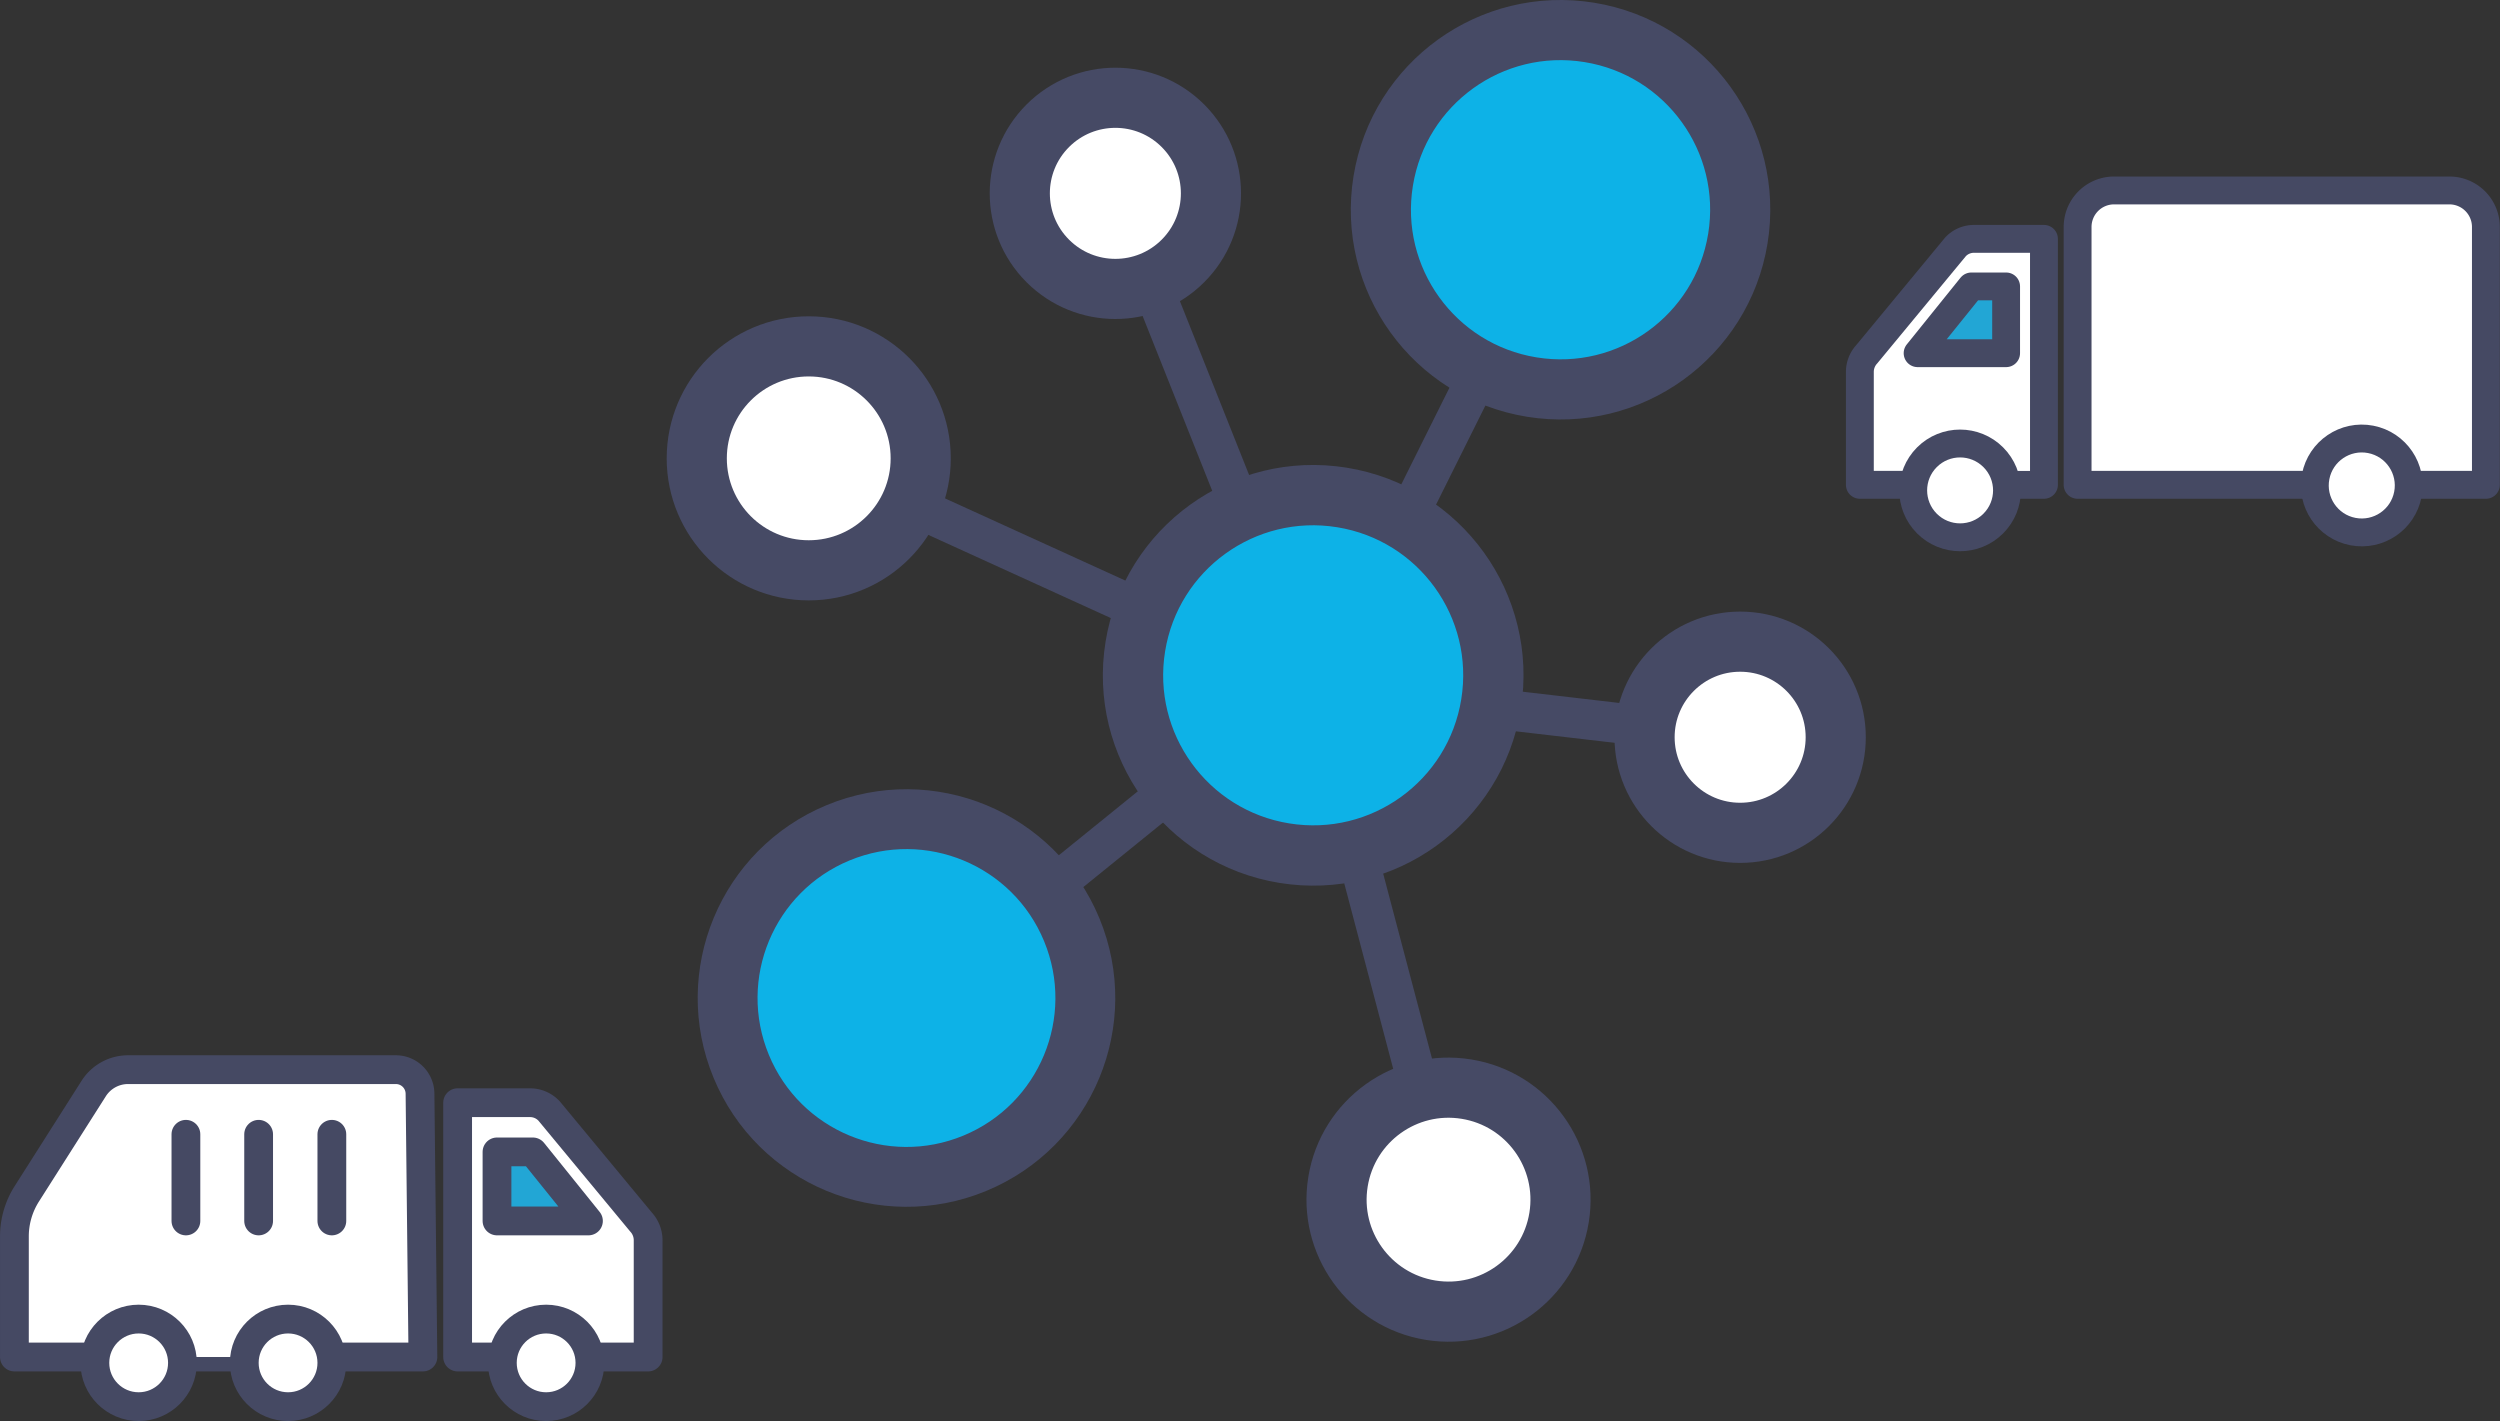
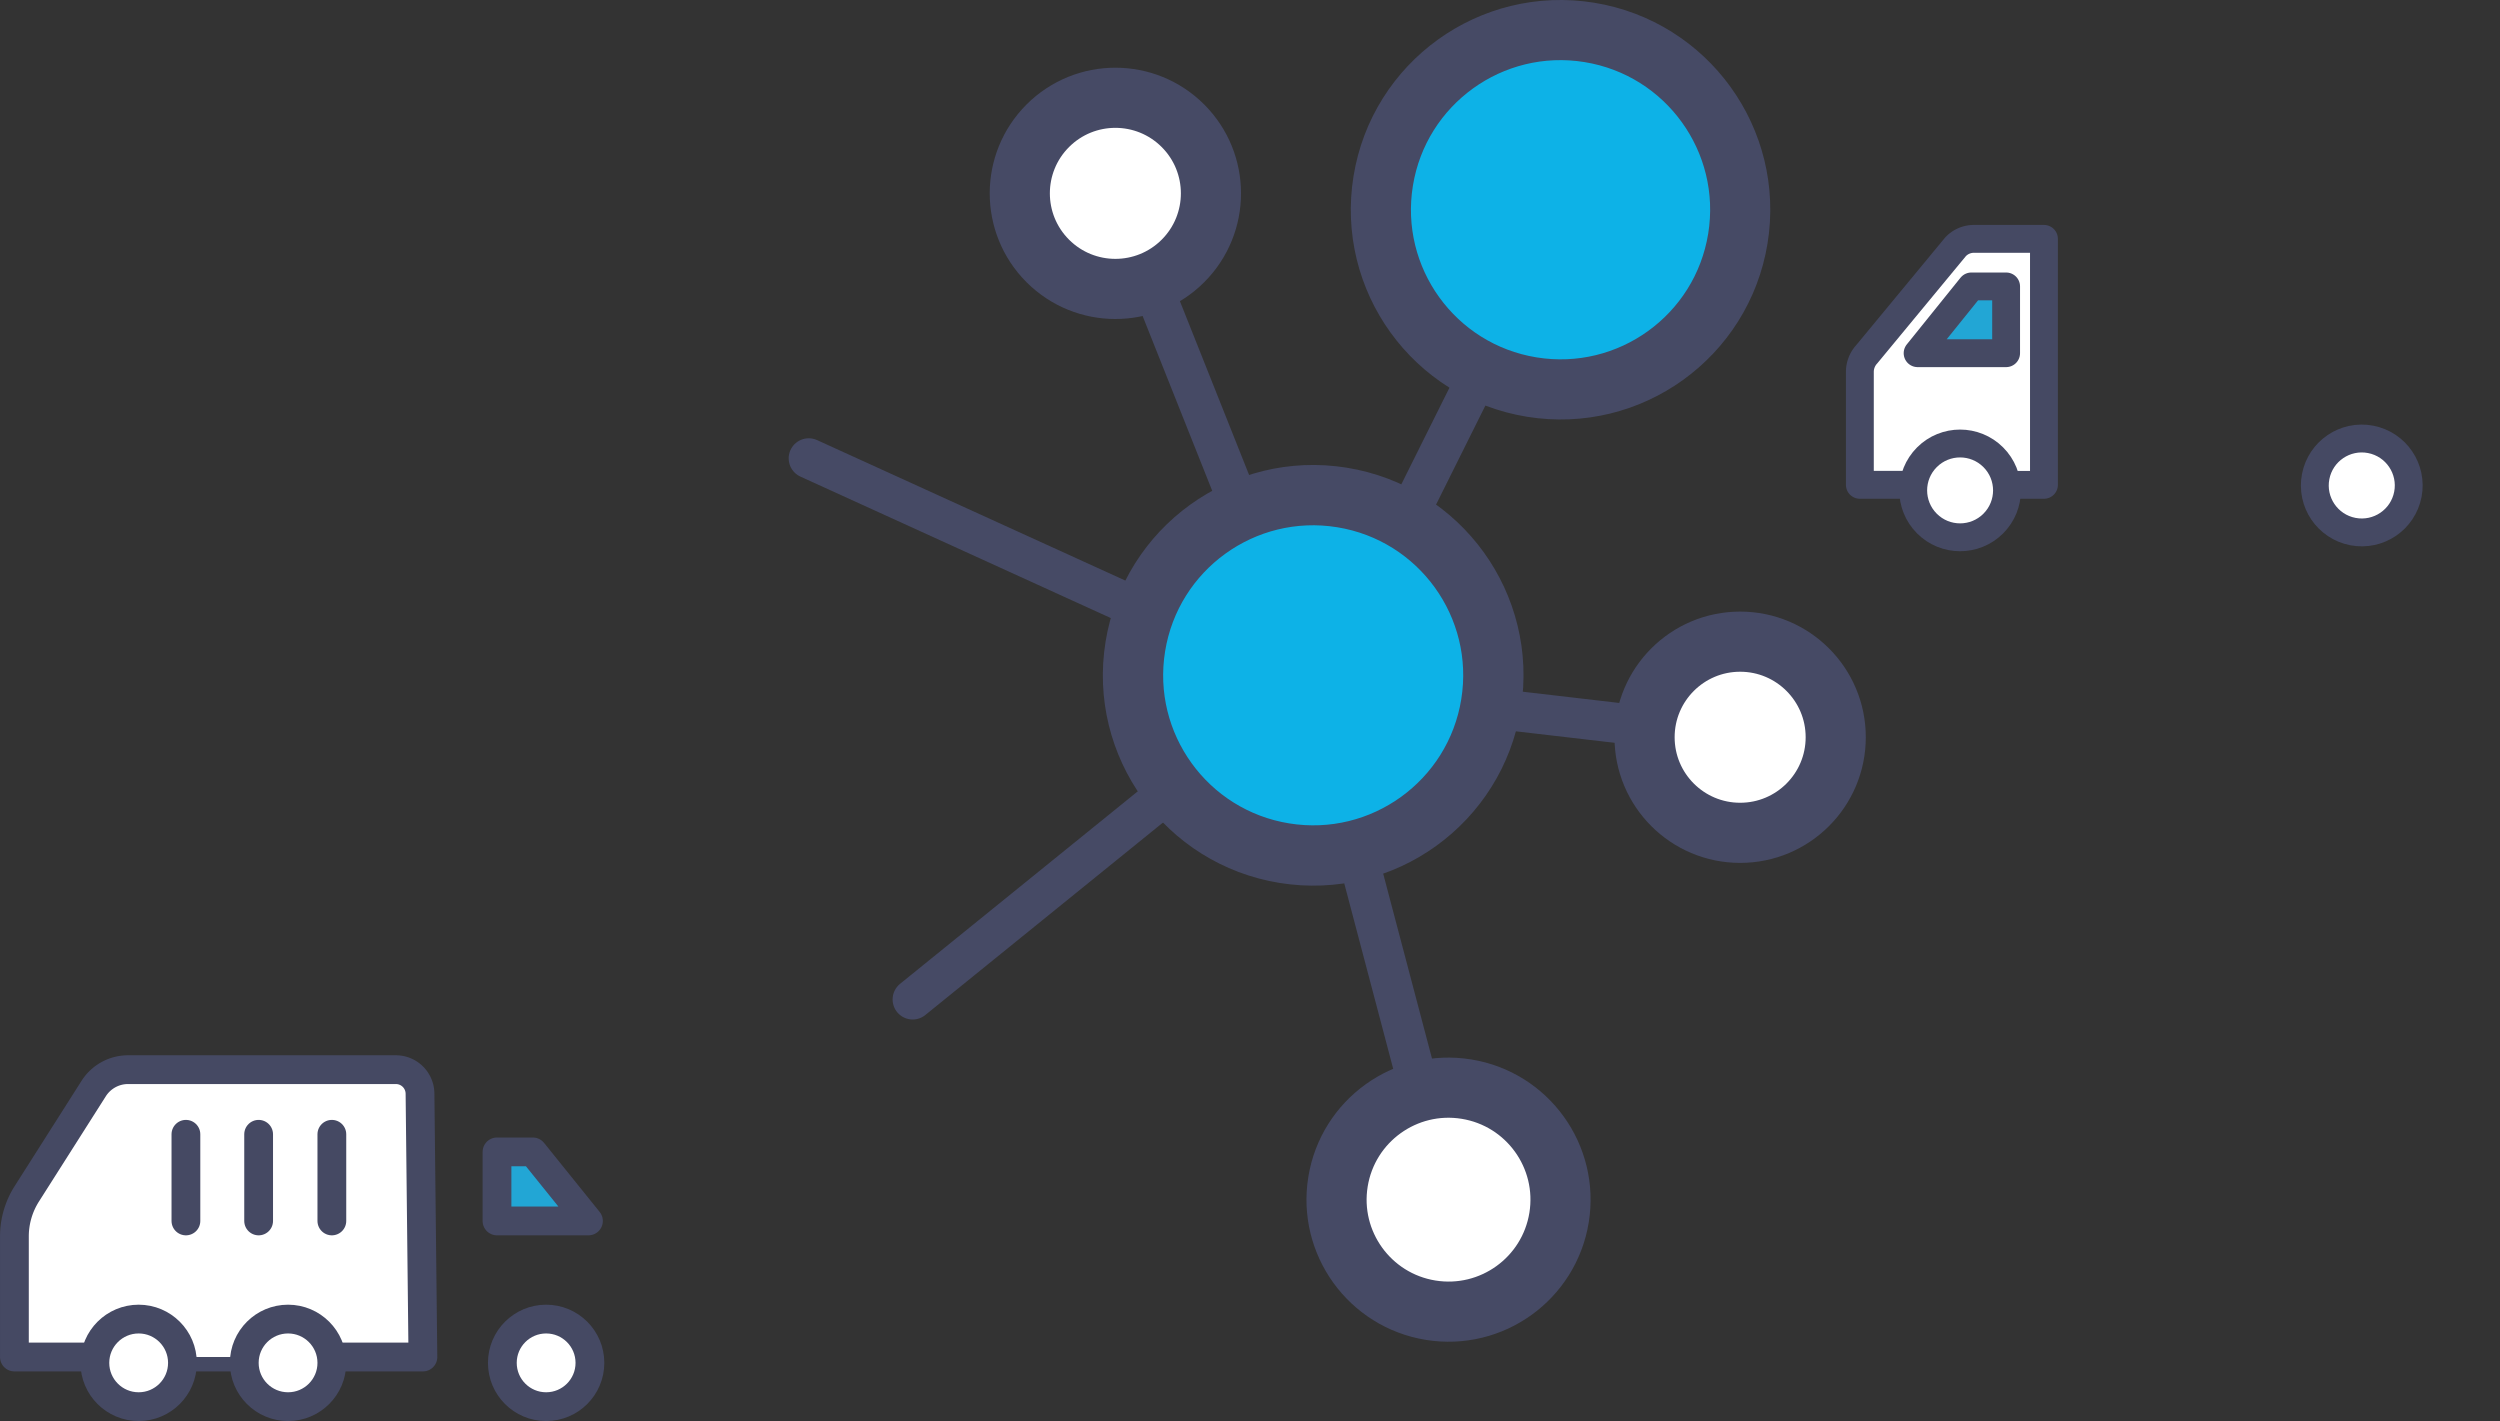
<svg xmlns="http://www.w3.org/2000/svg" viewBox="0 0 490.95 279.07">
  <rect x="0" y="0" width="490.95" height="279.07" fill="#333333" stroke="none" />
  <defs>
    <style>.cls-1{fill:none;stroke-width:7.88px;}.cls-1,.cls-2,.cls-3{stroke:#464a65;}.cls-1,.cls-2,.cls-3,.cls-4,.cls-5,.cls-6,.cls-7{stroke-linecap:round;stroke-linejoin:round;}.cls-2{fill:#0db2e7;}.cls-2,.cls-3{stroke-width:11.81px;}.cls-3,.cls-4,.cls-6{fill:#fff;}.cls-4,.cls-5,.cls-6,.cls-7{stroke:#454963;}.cls-4,.cls-5{stroke-width:5.65px;}.cls-5,.cls-7{fill:#22a6d5;}.cls-6,.cls-7{stroke-width:5.47px;}</style>
  </defs>
  <title>1アセット 1</title>
  <g id="レイヤー_2" data-name="レイヤー 2">
    <g id="レイヤー_1-2" data-name="レイヤー 1">
      <line class="cls-1" x1="306.45" y1="41.19" x2="275.62" y2="103.09" />
      <line class="cls-1" x1="219.04" y1="37.97" x2="244.05" y2="100.79" />
      <line class="cls-1" x1="158.82" y1="90.01" x2="224.85" y2="120.1" />
      <line class="cls-1" x1="179.23" y1="196.27" x2="229.86" y2="155.27" />
      <line class="cls-1" x1="284.45" y1="235.57" x2="266.79" y2="168.67" />
      <line class="cls-1" x1="292.82" y1="139.08" x2="341.73" y2="144.78" />
      <circle class="cls-2" cx="257.54" cy="133.39" r="35.28" transform="matrix(0.16, -0.99, 0.99, 0.16, 84.62, 366.24)" />
      <circle class="cls-2" cx="306.45" cy="41.19" r="35.28" transform="translate(216.7 337.08) rotate(-80.78)" />
-       <circle class="cls-2" cx="179.23" cy="196.27" r="35.28" transform="matrix(0.92, -0.38, 0.38, 0.92, -61.46, 83.53)" />
      <circle class="cls-3" cx="284.45" cy="235.57" r="21.99" transform="translate(6.36 478.62) rotate(-80.78)" />
-       <circle class="cls-3" cx="158.82" cy="90.01" r="21.99" />
      <circle class="cls-3" cx="219.03" cy="37.97" r="18.77" transform="translate(37.31 166) rotate(-45)" />
      <circle class="cls-3" cx="341.73" cy="144.78" r="18.77" />
-       <path class="cls-4" d="M115.85,266.49h11.43v-23A5.27,5.27,0,0,0,125.9,240L107.85,218.2a5.1,5.1,0,0,0-3.8-1.65H89.87v49.94h6.74" />
      <polygon class="cls-5" points="104.64 226.21 97.6 226.21 97.6 239.77 115.56 239.77 104.64 226.21" />
      <circle class="cls-4" cx="107.25" cy="267.64" r="8.6" />
      <line class="cls-4" x1="35.83" y1="266.49" x2="47.97" y2="266.49" />
      <path class="cls-4" d="M65.17,266.49H83.05l-.57-51.74a4.74,4.74,0,0,0-4.74-4.69H25.13a8,8,0,0,0-6.72,3.69L5.27,234.43a15.61,15.61,0,0,0-2.44,8.4v23.66h15.8" />
      <circle class="cls-4" cx="27.23" cy="267.64" r="8.6" />
      <circle class="cls-4" cx="56.57" cy="267.64" r="8.6" />
      <line class="cls-4" x1="65.17" y1="222.75" x2="65.17" y2="239.77" />
      <line class="cls-4" x1="50.79" y1="222.75" x2="50.79" y2="239.77" />
      <line class="cls-4" x1="36.51" y1="222.75" x2="36.51" y2="239.77" />
      <path class="cls-6" d="M374.4,95.21h-9.16V73a5.12,5.12,0,0,1,1.34-3.42L384,48.5a4.92,4.92,0,0,1,3.68-1.59h13.71v48.3h-5.05" />
-       <path class="cls-6" d="M452.83,95.21H408V44.57a7.17,7.17,0,0,1,7.17-7.17h65.85a7.17,7.17,0,0,1,7.16,7.17V95.21H475.07" />
      <polygon class="cls-7" points="387.14 56.25 393.96 56.25 393.96 69.36 376.58 69.36 387.14 56.25" />
      <circle class="cls-6" cx="384.92" cy="96.3" r="9.21" transform="translate(44.65 300.39) rotate(-45)" />
      <circle class="cls-6" cx="463.81" cy="95.34" r="9.22" transform="translate(282.48 532.75) rotate(-79.1)" />
    </g>
  </g>
</svg>